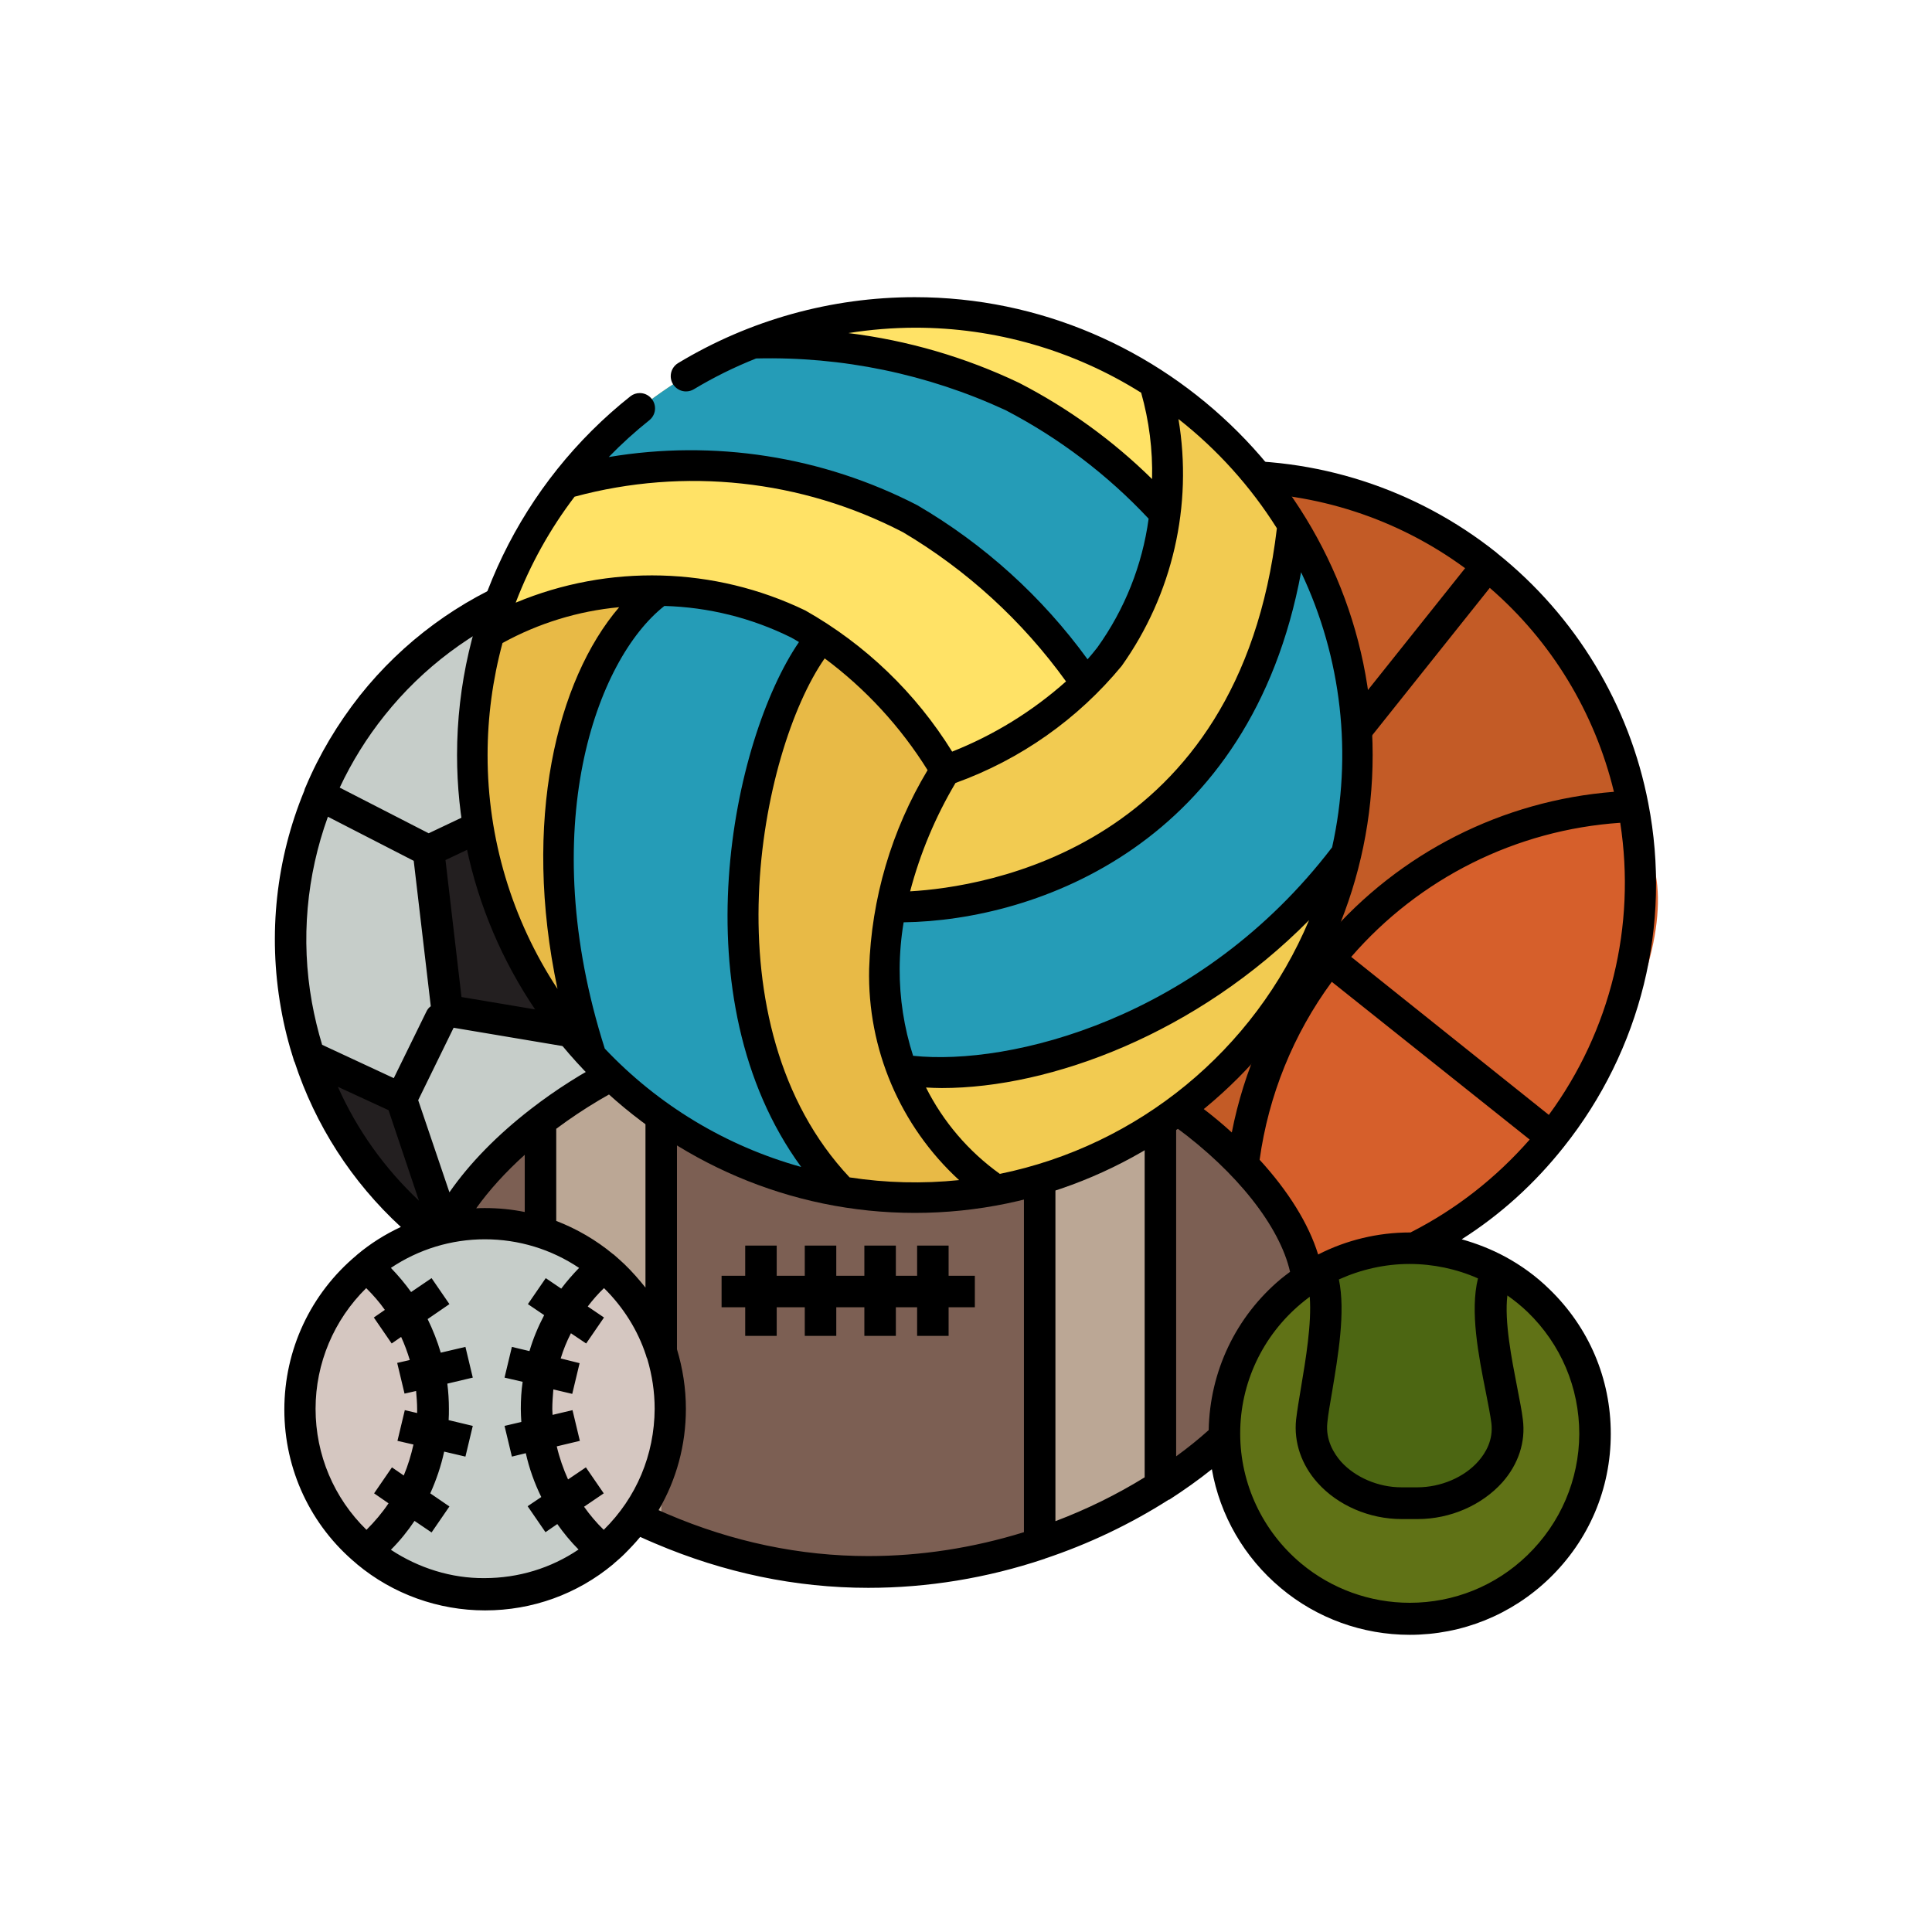
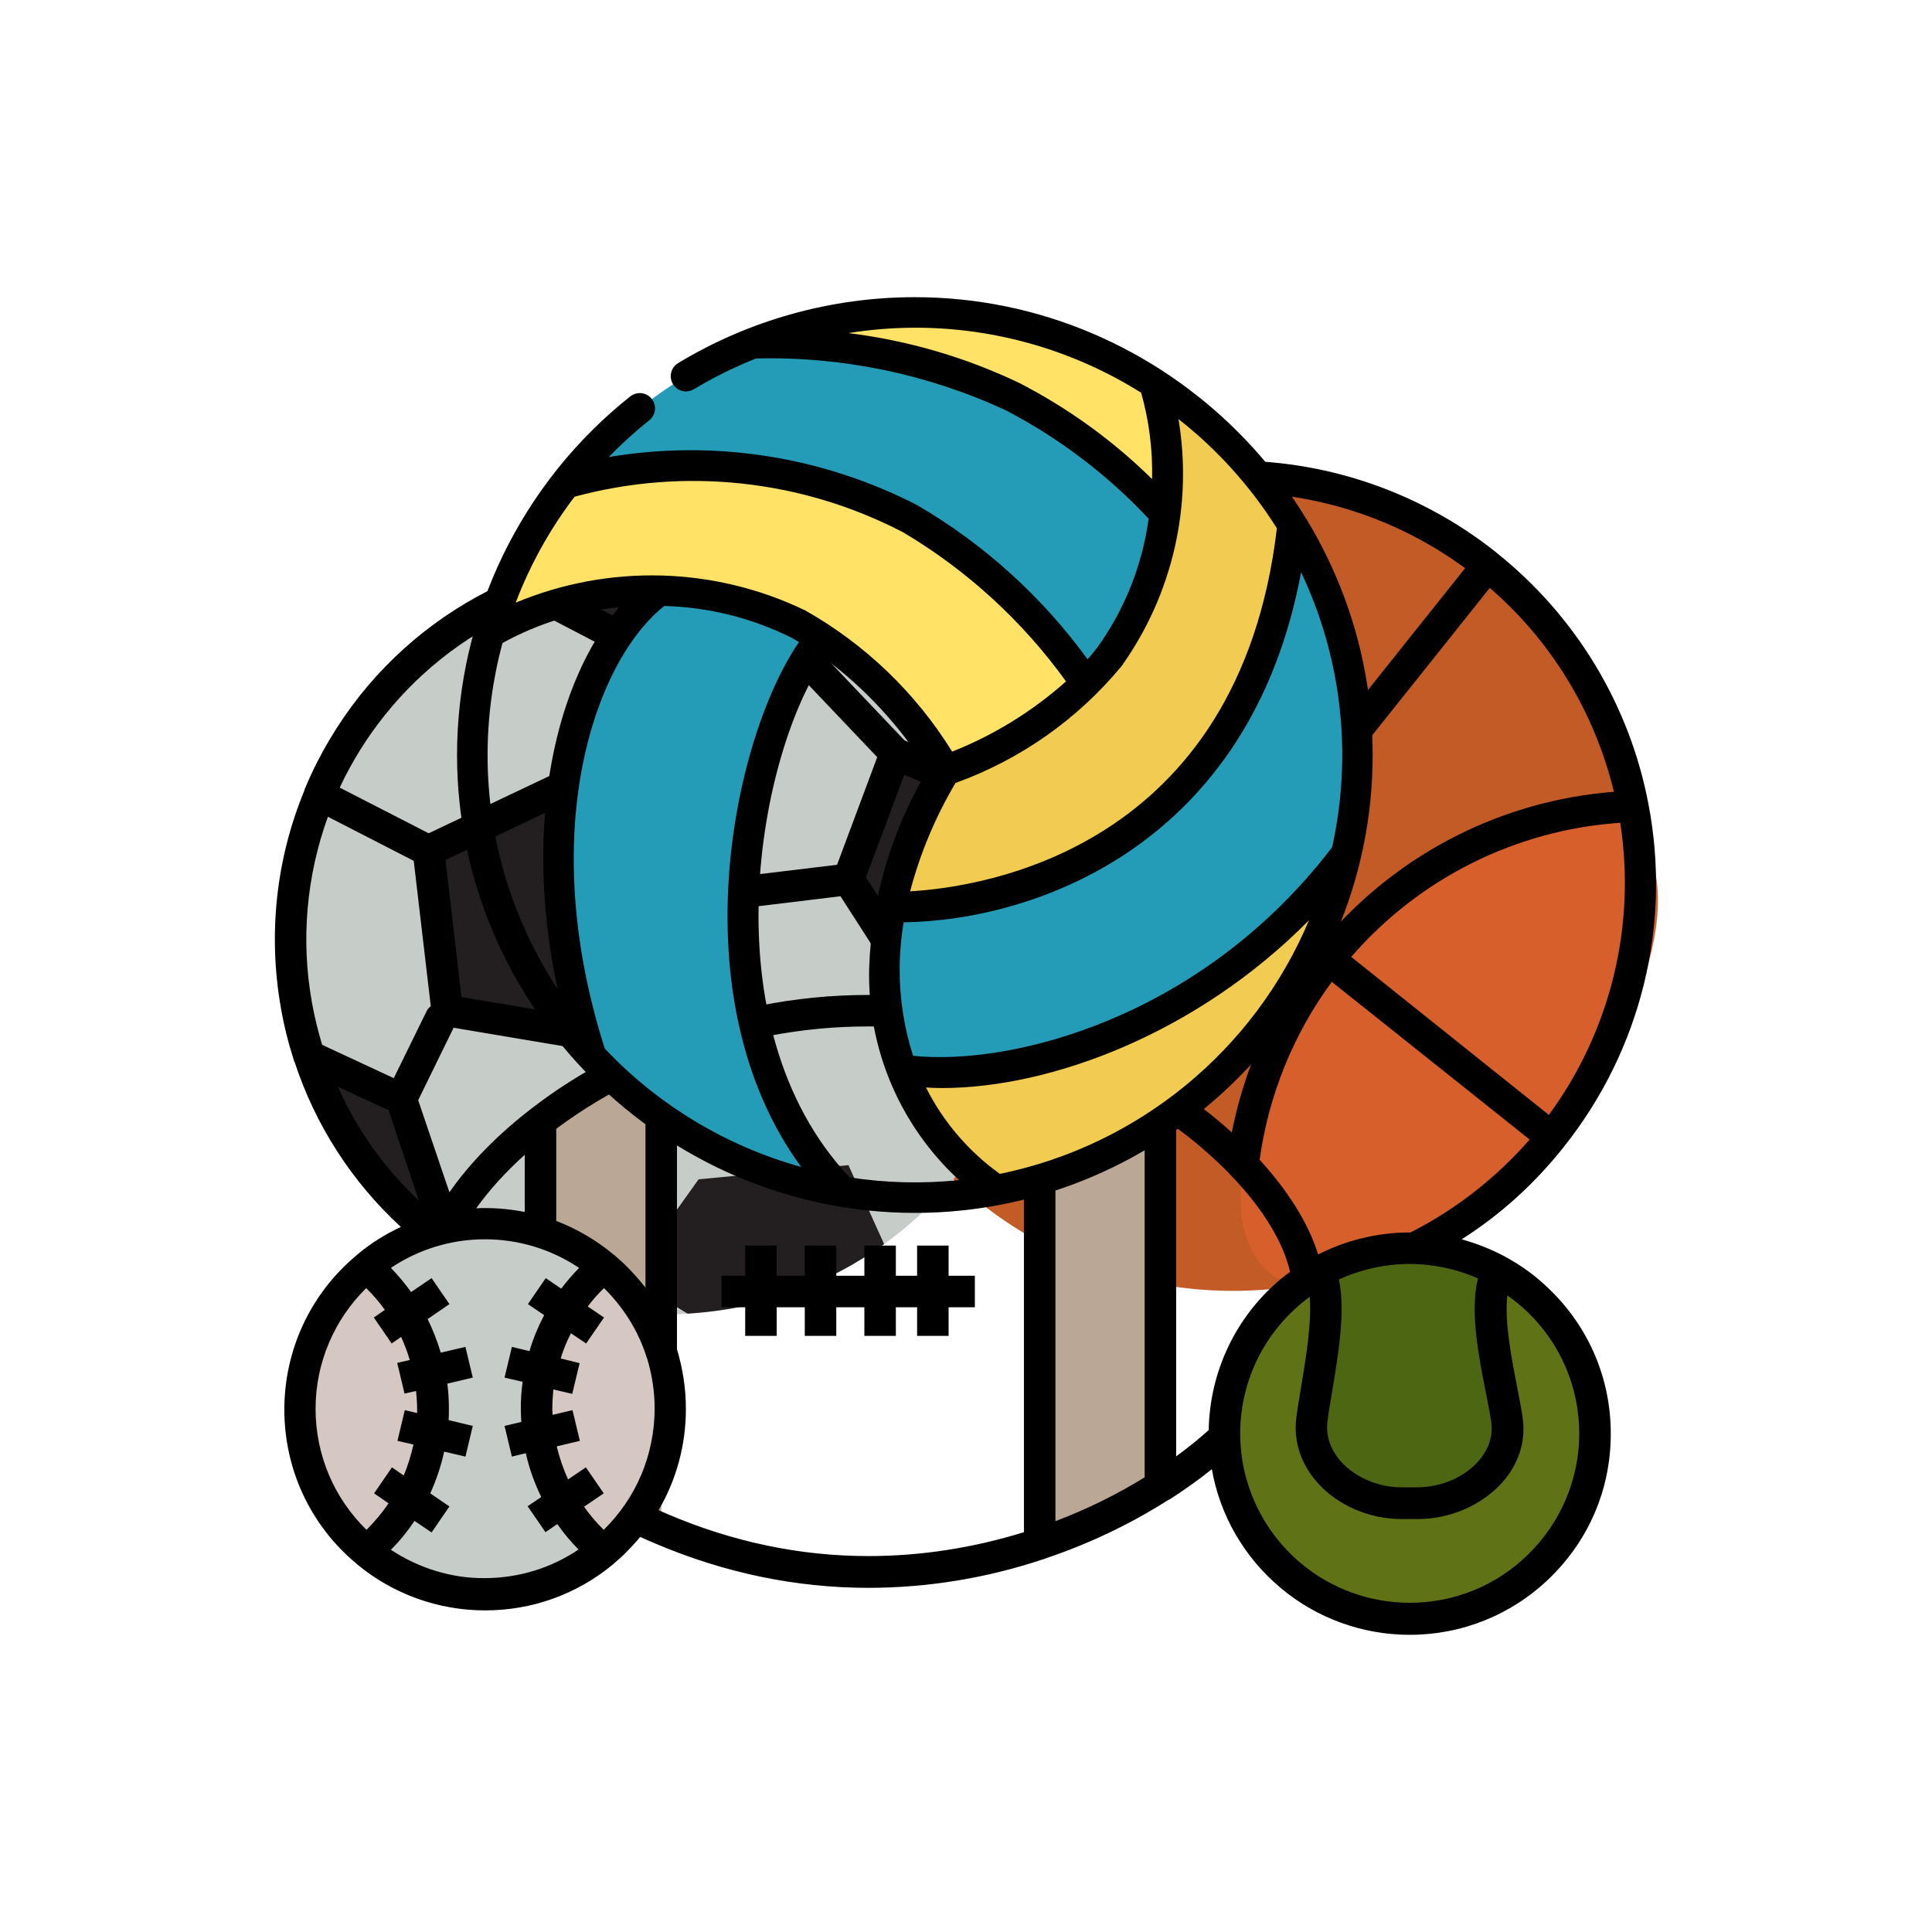
<svg xmlns="http://www.w3.org/2000/svg" xmlns:ns1="http://www.serif.com/" width="100%" height="100%" viewBox="0 0 1080 1080" version="1.1" xml:space="preserve" style="fill-rule:evenodd;clip-rule:evenodd;stroke-linejoin:round;stroke-miterlimit:2;">
  <g transform="matrix(1.508,0,0,1.508,153.654,199.63)">
    <g id="_9" ns1:id="9">
      <g>
        <g>
          <g>
            <path d="M473.289,289.216C421.35,354.48 326.419,365.179 261.155,313.24C195.891,261.301 185.191,166.371 237.131,101.106C289.07,35.842 384,25.143 449.264,77.082C477.471,99.55 496.632,131.258 503.441,166.663C511.903,209.945 500.815,254.784 473.289,289.216Z" style="fill:rgb(195,91,38);fill-rule:nonzero;" />
          </g>
          <g transform="matrix(0.579,-0.725,0.751,0.599,-7.392,416.128)">
            <ellipse cx="432.049" cy="256.438" rx="114.675" ry="52.815" style="fill:rgb(214,95,43);" />
          </g>
          <g transform="matrix(0.624,-0.782,0.782,0.624,-2.609,269.731)">
-             <ellipse cx="277.593" cy="133.204" rx="113.216" ry="51.258" style="fill:rgb(214,95,43);" />
-           </g>
+             </g>
        </g>
        <g>
          <g>
            <path d="M283.526,223.368C283.429,224.34 283.429,225.313 283.331,226.383C282.748,234.845 281.289,243.21 279.149,251.477C270.784,282.602 252.012,309.933 225.848,328.802L224.389,329.775C217.483,334.638 210.091,338.918 202.31,342.419C199.1,343.878 195.793,345.24 192.486,346.407C189.179,347.574 184.316,349.131 180.134,350.298C171.283,352.632 162.14,353.994 152.997,354.578L149.398,354.772L143.271,354.772C115.453,354.48 88.413,345.921 65.556,329.97L61.471,326.954L58.067,324.523C36.863,307.599 21.204,284.936 12.742,259.161C10.699,253.033 9.143,246.711 7.976,240.292C-3.696,174.93 32.584,110.444 94.444,86.322C108.45,80.973 123.137,77.86 138.116,77.082C171.866,75.331 205.033,86.128 231.392,107.331C250.261,122.31 264.948,141.957 273.799,164.328C274.091,164.912 274.286,165.495 274.48,166.079C277.398,173.763 279.635,181.641 281.191,189.617C283.331,200.705 284.109,212.085 283.526,223.368Z" style="fill:rgb(198,205,201);fill-rule:nonzero;" />
          </g>
          <g>
            <path d="M199.198,87.976L188.498,103.343L133.544,106.748L94.444,86.322C108.45,80.973 123.137,77.86 138.116,77.082C159.027,76.109 179.939,79.805 199.198,87.976Z" style="fill:rgb(35,31,32);fill-rule:nonzero;" />
          </g>
          <g>
            <path d="M114.967,155.574L157.082,200.413L127.319,252.936L63.903,242.334L56.997,183.003L114.967,155.574Z" style="fill:rgb(35,31,32);fill-rule:nonzero;" />
          </g>
          <g>
            <path d="M283.526,223.368C283.429,224.34 283.429,225.313 283.331,226.383L243.939,242.334L212.62,193.702L230.03,147.112L274.48,166.079C277.398,173.763 279.635,181.641 281.191,189.617C283.331,200.705 284.109,212.085 283.526,223.368Z" style="fill:rgb(35,31,32);fill-rule:nonzero;" />
          </g>
          <g>
            <path d="M58.067,324.523C36.863,307.599 21.204,284.936 12.742,259.161L46.881,275.015L63.222,323.258L65.556,330.067L58.067,324.523Z" style="fill:rgb(35,31,32);fill-rule:nonzero;" />
          </g>
          <g>
            <path d="M225.848,328.802L224.389,329.775C217.483,334.638 210.091,338.918 202.31,342.419C199.1,343.878 195.793,345.24 192.486,346.407C189.179,347.574 184.316,349.131 180.134,350.298C171.283,352.632 162.14,353.994 152.997,354.578L131.015,341.252L157.082,304.778L212.62,299.526L225.848,328.802Z" style="fill:rgb(35,31,32);fill-rule:nonzero;" />
          </g>
        </g>
        <g>
          <g>
-             <path d="M382.93,346.31C382.93,368.584 361.824,396.985 328.267,418.48C314.261,427.429 299.283,434.529 283.526,439.781C263.1,446.687 241.605,450.286 220.012,450.286C193.653,450.188 167.489,444.742 143.271,434.237C127.319,427.429 112.243,418.578 98.529,407.976C72.754,387.647 56.997,364.012 56.997,346.31C56.997,342.419 57.581,338.529 58.748,334.736C59.429,332.109 60.401,329.581 61.471,327.052C62.055,325.884 62.638,324.62 63.222,323.258C70.128,309.836 82.383,295.733 98.529,283.283C112.243,272.778 127.319,264.122 143.271,257.605C167.587,247.587 193.653,242.432 220.012,242.334C240.049,242.334 259.988,245.447 279.149,251.477L283.526,252.936C299.283,258.383 314.261,265.581 328.267,274.529C361.824,296.219 382.93,324.717 382.93,346.31Z" style="fill:rgb(124,95,83);fill-rule:nonzero;" />
-           </g>
+             </g>
          <g>
            <path d="M143.271,257.605L143.271,434.237C127.319,427.429 112.243,418.578 98.529,407.976L98.529,283.283C112.243,272.778 127.319,264.122 143.271,257.605Z" style="fill:rgb(187,167,149);fill-rule:nonzero;" />
          </g>
          <g>
            <path d="M283.526,252.936C299.283,258.383 314.261,265.581 328.267,274.529L328.267,418.48C314.261,427.429 299.283,434.529 283.526,439.781L283.526,252.936Z" style="fill:rgb(187,167,149);fill-rule:nonzero;" />
          </g>
        </g>
        <g>
          <g>
            <g>
              <path d="M146.578,389.884C146.578,427.72 115.842,458.456 78.006,458.456C40.17,458.456 9.435,427.72 9.435,389.884C9.435,352.049 40.17,321.313 78.006,321.313C95.805,321.313 112.827,328.219 125.666,340.571C139.088,353.508 146.578,371.307 146.578,389.884Z" style="fill:rgb(198,205,201);fill-rule:nonzero;" />
            </g>
            <g>
              <path d="M58.65,389.884C58.65,410.213 49.605,429.568 34.043,442.602C4.96,418.48 0.973,375.295 25.094,346.213C27.818,343.003 30.736,339.988 34.043,337.264C49.605,350.298 58.65,369.556 58.65,389.884Z" style="fill:rgb(213,199,193);fill-rule:nonzero;" />
            </g>
            <g>
              <path d="M97.362,389.884C97.362,410.213 106.31,429.568 121.97,442.602C151.052,418.286 154.942,375.003 130.529,345.824C127.903,342.711 125.082,339.793 121.97,337.264C106.31,350.298 97.362,369.556 97.362,389.884Z" style="fill:rgb(213,199,193);fill-rule:nonzero;" />
            </g>
          </g>
        </g>
        <g>
          <g>
            <path d="M489.24,398.93C489.337,436.863 458.602,467.696 420.669,467.696C382.736,467.696 351.903,437.058 351.903,399.125C351.903,378.699 360.948,359.343 376.608,346.213C380.012,343.392 383.611,340.863 387.502,338.723C393.143,352.632 385.751,381.131 384.389,394.261C382.541,410.991 399.271,424.608 417.556,424.608L423.489,424.608C441.872,424.608 458.796,410.991 456.754,394.261C455.1,381.033 446.444,352.243 453.252,338.432C458.699,341.447 463.757,345.143 468.231,349.422C481.653,362.456 489.24,380.255 489.24,398.93Z" style="fill:rgb(96,114,22);fill-rule:nonzero;" />
          </g>
          <g>
            <path d="M423.489,424.705L417.556,424.705C399.271,424.705 382.541,411.088 384.389,394.359C385.751,381.228 393.143,352.729 387.502,338.821C407.927,327.635 432.729,327.538 453.252,338.529C446.444,352.34 455.1,381.131 456.754,394.359C458.796,411.088 441.872,424.705 423.489,424.705Z" style="fill:rgb(76,102,18);fill-rule:nonzero;" />
          </g>
        </g>
      </g>
      <g>
        <g>
          <path d="M249.75,329.351L238.076,329.351L238.076,340.54L230.195,340.54L230.195,329.351L218.521,329.351L218.521,340.54L208.11,340.54L208.11,329.351L196.435,329.351L196.435,340.54L186.026,340.54L186.026,329.351L174.35,329.351L174.35,340.54L165.594,340.54L165.594,352.215L174.35,352.215L174.35,362.819L186.026,362.819L186.026,352.215L196.435,352.215L196.435,362.819L208.11,362.819L208.11,352.215L218.521,352.215L218.521,362.819L230.195,362.819L230.195,352.215L238.076,352.215L238.076,362.819L249.75,362.819L249.75,352.215L259.479,352.215L259.479,340.54L249.75,340.54L249.75,329.351Z" style="fill-rule:nonzero;" />
          <path d="M456.006,333.438C450.947,330.714 445.498,328.574 439.953,327.017C454.351,317.872 467,306.392 477.798,292.771C506.401,256.871 517.882,210.463 509.126,165.418C502.12,128.837 482.176,95.953 453.087,72.701L452.989,72.604C452.989,72.604 452.892,72.604 452.892,72.506C423.121,48.767 385.762,36.703 347.818,38.552L347.721,38.552C302.773,40.789 260.938,62.193 232.918,97.314C232.334,98.093 231.751,98.871 231.167,99.552C221.924,92.644 212.001,86.905 201.494,82.429C181.55,73.965 159.562,69.975 137.866,71.046C122.202,71.824 106.928,75.034 92.334,80.678C92.237,80.678 92.237,80.678 92.139,80.775C68.401,90.018 47.483,105.389 31.528,125.431C23.258,135.938 16.448,147.321 11.389,159.385C11.389,159.483 11.291,159.483 11.291,159.58C11.096,159.969 11,160.358 10.902,160.748C0.492,185.946 -2.621,213.868 2.243,241.304C3.411,248.017 5.065,254.535 7.108,260.859C7.108,260.957 7.205,261.152 7.303,261.249C14.988,284.696 28.512,305.711 46.705,322.444C40.868,325.169 35.42,328.574 30.458,332.757L30.361,332.854C30.361,332.854 30.263,332.854 30.263,332.952C13.237,347.156 3.509,367.976 3.509,390.159C3.509,412.34 13.238,433.161 30.263,447.268L30.458,447.463C43.787,458.554 60.618,464.585 77.936,464.585C95.448,464.585 112.084,458.553 125.413,447.463L125.705,447.171C127.067,446.004 128.331,444.934 129.596,443.669C131.64,441.626 133.585,439.583 135.433,437.345C137.184,438.123 138.839,438.902 140.979,439.778C166.566,450.674 193.127,456.22 219.978,456.22C241.966,456.22 263.954,452.62 285.163,445.518C285.26,445.518 285.358,445.518 285.358,445.42C301.702,439.972 317.171,432.578 331.376,423.53L331.57,423.53C337.116,419.93 342.369,416.233 347.332,412.245C350.348,429.368 359.299,444.934 372.919,456.317C386.248,467.506 403.177,473.635 420.688,473.635C440.049,473.635 458.437,466.241 472.447,452.718C487.138,438.513 495.213,419.542 495.213,399.111C495.213,378.679 487.138,359.708 472.447,345.503C467.486,340.638 461.94,336.648 456.006,333.438ZM346.165,397.747C342.37,401.152 338.382,404.363 334.1,407.476L334.1,285.571C356.575,302.11 372.53,322.25 376.325,339.081C375.158,339.956 373.99,340.832 372.919,341.707C356.186,355.718 346.554,376.051 346.165,397.747ZM121.911,434.717C119.187,432.09 116.755,429.171 114.614,426.156L121.911,421.194L115.295,411.562L108.679,416.037C106.928,412.146 105.468,407.963 104.495,403.779L113.057,401.736L110.332,390.353L102.938,392.104C102.938,391.422 102.841,390.644 102.841,389.964C102.841,387.531 103.036,385.099 103.23,382.667L110.235,384.321L112.959,372.938L105.954,371.187C106.927,367.976 108.192,364.863 109.748,361.846L115.392,365.641L122.008,356.009L115.976,351.923C117.824,349.49 119.77,347.253 122.008,345.113C129.207,352.215 134.559,360.777 137.574,370.019C137.672,370.505 137.866,370.992 138.061,371.381C139.812,377.315 140.785,383.445 140.785,389.866C140.688,406.892 134.072,422.75 121.911,434.717ZM129.597,336.259C128.332,335.092 127.068,333.924 125.706,332.757C125.608,332.659 125.511,332.562 125.414,332.562C119.09,327.308 111.891,323.125 104.302,320.206L104.302,286.057C114.323,278.566 125.414,271.95 137.381,266.405L137.381,344.918C135.045,342 132.516,339.081 129.597,336.259ZM17.519,254.924C15.962,249.768 14.698,244.515 13.725,239.164C9.541,215.814 11.779,192.173 19.659,170.38L51.473,186.725L57.797,240.623C57.115,241.11 56.532,241.791 56.143,242.667L44.079,267.281L17.519,254.924ZM137.575,112.2L186.123,109.185L223.288,148.295L208.403,188.184L159.369,194.119L121.814,154.036L137.575,112.2ZM227.763,111.714C242.453,123.486 254.517,138.177 263.079,154.716L233.406,142.069L195.949,102.666L201.203,95.174C210.64,99.65 219.493,105.195 227.763,111.714ZM347.235,196.064L301.314,253.562C296.352,251.422 291.196,249.379 286.039,247.628C287.596,240.72 288.666,233.812 289.152,226.808C289.25,225.738 289.347,224.765 289.347,223.695C289.736,215.814 289.542,207.837 288.666,199.956C299.659,192.368 309.68,183.417 318.534,173.104L347.235,196.064ZM354.726,287.419C347.818,281.096 339.938,275.161 331.376,269.615C325.247,265.627 318.729,262.027 312.21,258.622L356.38,203.263L382.551,224.181C368.639,243.055 359.202,264.556 354.726,287.419ZM233.308,154.814L269.889,170.38C272.224,176.899 274.17,183.709 275.435,190.617C277.478,201.027 278.159,211.729 277.673,222.236L246.248,234.981L219.104,192.854L233.308,154.814ZM286.623,187.016C285.066,179.136 282.828,171.45 279.91,163.958C279.715,163.374 279.424,162.694 279.229,162.11C273.683,148.1 265.802,134.965 256.171,123.388L309.389,165.807C302.579,173.687 294.893,180.79 286.623,187.016ZM113.641,162.596L149.833,201.22L124.246,246.46L69.18,237.217L63.246,186.431L113.641,162.596ZM66.261,248.601L123.566,258.233L124.539,259.886C113.934,265.334 104.01,271.658 94.963,278.663C82.509,288.295 72.197,298.802 64.705,309.601L53.127,275.453L66.261,248.601ZM92.627,295.689L92.627,316.899C87.859,315.926 82.897,315.439 77.838,315.439C76.768,315.439 75.698,315.439 74.628,315.537C79.493,308.727 85.525,302.11 92.627,295.689ZM141.077,252.2C139.034,252.978 137.089,253.854 135.143,254.73L134.072,252.881L160.73,205.793L209.667,199.858L233.503,236.925C229.028,236.634 224.455,236.439 219.98,236.439C193.03,236.44 166.47,241.693 141.077,252.2ZM276.408,235.369C276.019,238.288 275.435,241.207 274.851,244.126C270.765,242.958 266.581,241.985 262.495,241.012L276.408,235.369ZM289.348,261.249C300.926,265.724 312.016,271.27 322.427,277.691L322.427,415.259C312.017,421.681 300.926,427.129 289.348,431.507L289.348,261.249ZM390.14,395.023C390.432,392.007 391.113,388.115 391.891,383.64C394.129,370.117 396.95,353.869 394.42,341.902C402.593,338.205 411.544,336.162 420.592,336.162C429.348,336.162 438.104,338.011 445.984,341.513C442.968,353.674 446.179,370.116 448.903,383.737C449.779,388.213 450.557,392.105 450.947,395.12C451.725,401.444 448.806,406.212 446.179,409.227C440.925,415.259 432.169,418.957 423.511,418.957L417.576,418.957C409.015,418.957 400.453,415.259 395.199,409.422C392.573,406.406 389.459,401.444 390.14,395.023ZM420.981,324.487L420.689,324.487C408.917,324.487 397.145,327.309 386.735,332.659C383.232,321.277 375.643,309.116 365.039,297.538C368.347,273.702 377.493,251.033 391.794,231.575L465.15,290.046C452.6,304.348 437.812,315.926 420.981,324.487ZM472.253,280.901L398.993,222.332C424.289,193.145 460.091,175.244 498.716,172.617C504.65,210.852 495.116,249.769 472.253,280.901ZM496.381,161.137C455.129,164.348 416.895,183.709 389.848,215.134L363.677,194.216L450.363,85.543C473.226,105.293 489.279,131.756 496.381,161.137ZM441.217,78.246L354.532,186.919L325.734,163.958C349.862,131.269 360.369,90.407 355.018,50.129C385.957,50.032 416.214,59.858 441.217,78.246ZM343.343,50.616C348.597,88.073 339.062,126.211 316.685,156.662L245.858,100.137C270.571,71.631 305.595,53.826 343.343,50.616ZM138.353,82.818C155.866,81.943 173.67,84.667 190.112,90.602L185.248,97.607L134.657,100.72L109.265,87.489C118.798,84.862 128.527,83.305 138.353,82.818ZM40.674,132.826C54.781,115.119 73.266,101.304 94.086,92.743L126.192,109.476L110.334,151.214L57.019,176.51L24.037,159.58C28.512,150.046 34.058,141.096 40.674,132.826ZM23.356,270.491L42.134,279.15L53.419,312.715C40.674,300.748 30.458,286.446 23.356,270.491ZM15.087,389.866C15.087,372.938 21.897,356.885 33.864,345.113C36.393,347.642 38.728,350.269 40.771,353.188L36.685,356.009L43.301,365.641L46.804,363.208C48.068,365.933 49.139,368.852 50.014,371.77L45.344,372.84L48.068,384.223L52.349,383.25C52.544,385.488 52.738,387.725 52.738,389.963L52.738,391.422L48.166,390.352L45.442,401.735L51.376,403.097C50.501,406.989 49.333,410.88 47.777,414.577L43.399,411.561L36.783,421.193L42.134,424.89C39.798,428.393 36.977,431.701 33.961,434.716C21.897,422.945 15.087,406.892 15.087,389.866ZM43.009,442.111C46.317,438.803 49.235,435.204 51.765,431.409L58.089,435.69L64.705,426.058L57.603,421.194C59.841,416.232 61.592,411.076 62.76,405.725L70.641,407.574L73.365,396.191L64.414,394.051C64.512,392.689 64.512,391.229 64.512,389.867C64.512,386.754 64.317,383.543 63.928,380.527L73.365,378.289L70.641,366.906L61.495,369.046C60.231,364.765 58.576,360.583 56.631,356.593L64.706,351.047L58.09,341.416L50.502,346.572C48.264,343.459 45.734,340.443 43.01,337.622C53.322,330.714 65.387,327.017 77.84,327.017C90.391,327.017 102.454,330.714 112.768,337.622C110.432,340.054 108.195,342.584 106.151,345.308L100.412,341.417L93.795,351.048L99.828,355.134C97.59,359.416 95.742,363.793 94.379,368.463L87.861,366.906L85.137,378.289L91.849,379.846C91.363,383.154 91.168,386.462 91.168,389.867C91.168,391.521 91.266,393.078 91.363,394.731L85.137,396.191L87.861,407.574L93.017,406.309C94.282,411.952 96.228,417.4 98.757,422.556L93.698,425.962L100.314,435.593L104.692,432.578C107.027,435.886 109.654,439.096 112.573,442.015C102.357,448.922 90.293,452.619 77.645,452.619C65.483,452.715 53.321,448.922 43.009,442.111ZM145.552,428.88C144.288,428.296 143.217,427.907 142.244,427.42C148.86,416.135 152.363,403.293 152.363,389.866C152.363,382.278 151.196,374.884 149.055,367.781L149.055,261.541C171.918,252.59 195.754,248.114 219.979,248.114C239.048,248.114 258.312,251.13 277.089,256.968C277.186,256.968 277.284,257.065 277.38,257.065C277.477,257.065 277.575,257.163 277.672,257.163L277.672,435.593C258.797,441.43 239.437,444.446 219.978,444.446C194.684,444.446 169.68,439.192 145.552,428.88ZM464.275,444.154C452.504,455.537 437.035,461.763 420.689,461.763C405.998,461.763 391.696,456.606 380.411,447.17C366.109,435.203 357.839,417.594 357.839,399.011C357.839,380.331 366.109,362.819 380.411,350.852C381.481,349.976 382.551,349.101 383.621,348.323C384.4,358.149 382.064,371.964 380.411,381.791C379.633,386.461 378.951,390.547 378.562,393.855C377.687,402.222 380.508,410.588 386.54,417.302C394.032,425.669 405.707,430.728 417.673,430.728L423.608,430.728C435.769,430.728 447.444,425.572 455.033,417.108C460.967,410.395 463.691,402.125 462.621,393.856C462.232,390.45 461.356,386.364 460.481,381.695C458.535,371.674 455.713,357.47 456.881,347.838C459.508,349.686 462.038,351.729 464.373,353.967C476.729,365.934 483.539,381.987 483.539,399.207C483.442,416.134 476.631,432.187 464.275,444.154Z" style="fill-rule:nonzero;" />
        </g>
        <g transform="matrix(0.663,0,0,0.663,67.536,-22.22)">
-           <circle cx="256" cy="256" r="247.467" style="fill:rgb(232,186,70);" />
-         </g>
+           </g>
        <g transform="matrix(0.663,0,0,0.663,67.536,-22.22)">
          <path d="M75.093,424.875L75.093,424.789C34.133,298.581 68.267,196.267 112.981,164.011C139.964,164.356 166.529,170.742 190.72,182.699C195.151,185.024 199.452,187.588 203.605,190.379C162.731,238.763 125.355,407.637 215.125,500.053C161.441,491.135 112.188,464.694 75.093,424.875Z" style="fill:rgb(37,156,183);fill-rule:nonzero;" />
        </g>
        <g transform="matrix(0.663,0,0,0.663,67.536,-22.22)">
          <path d="M467.285,127.061C448.171,302.421 311.723,342.613 242.517,340.992C248.139,313.912 258.48,288.031 273.067,264.533C302.504,254.156 329.367,237.566 351.829,215.893C356.439,211.202 360.77,206.244 364.8,201.045C381.777,177.466 392.469,149.945 395.861,121.088C399.079,96.502 397.013,71.51 389.803,47.787C421.256,68.055 447.741,95.153 467.285,127.061Z" style="fill:rgb(242,203,81);fill-rule:nonzero;" />
        </g>
        <g transform="matrix(0.663,0,0,0.663,67.536,-22.22)">
          <path d="M351.829,215.893C329.367,237.566 302.504,254.156 273.067,264.533C255.736,234.944 232,209.604 203.605,190.379C199.452,187.588 195.151,185.024 190.72,182.699C166.529,170.742 139.964,164.356 112.981,164.011C79.807,162.885 46.967,171.043 18.176,187.563C26.797,157.253 41.231,128.907 60.672,104.107C132.779,81.323 210.432,100.437 253.184,123.819C299.179,148.992 333.483,190.208 351.829,215.893Z" style="fill:rgb(255,226,102);fill-rule:nonzero;" />
        </g>
        <g transform="matrix(0.663,0,0,0.663,67.536,-22.22)">
          <path d="M395.861,121.088C392.469,149.945 381.777,177.466 364.8,201.045C360.77,206.244 356.439,211.202 351.829,215.893C333.483,190.208 299.179,148.992 253.184,123.819C210.432,100.437 132.779,81.323 60.672,104.107C87.866,69.067 124.013,42.001 165.291,25.771C215.337,24.197 265.06,34.399 310.443,55.552C342.492,72.292 371.394,94.466 395.861,121.088Z" style="fill:rgb(37,156,183);fill-rule:nonzero;" />
        </g>
        <g transform="matrix(0.663,0,0,0.663,67.536,-22.22)">
          <path d="M395.861,121.088C371.394,94.466 342.492,72.292 310.443,55.552C265.06,34.399 215.337,24.197 165.291,25.771C239.256,-3.378 322.908,4.825 389.803,47.787C397.013,71.51 399.079,96.502 395.861,121.088Z" style="fill:rgb(255,226,102);fill-rule:nonzero;" />
        </g>
        <g transform="matrix(0.663,0,0,0.663,67.536,-22.22)">
          <path d="M496.384,314.539C473.431,408.944 396.903,481.453 301.397,499.285C277.824,483.286 259.712,460.438 249.515,433.835C312.832,441.6 422.656,408.576 496.384,314.539Z" style="fill:rgb(242,203,81);fill-rule:nonzero;" />
        </g>
        <g transform="matrix(0.663,0,0,0.663,67.536,-22.22)">
          <path d="M503.467,256C503.5,274.642 501.381,293.225 497.152,311.381C496.896,312.405 496.64,313.515 496.384,314.539C422.656,408.576 312.832,441.6 249.515,433.835C242.375,415.21 238.786,395.412 238.933,375.467C238.975,363.884 240.175,352.335 242.517,340.992C311.723,342.613 448.171,302.421 467.285,127.061C491.021,165.871 503.546,210.508 503.467,256Z" style="fill:rgb(37,156,183);fill-rule:nonzero;" />
        </g>
        <g transform="matrix(0.663,0,0,0.663,67.536,-22.22)">
          <path d="M256,512C396.409,511.959 511.926,396.409 511.926,256C511.926,115.563 396.363,0 255.926,0C209.28,0 163.509,12.749 123.58,36.864C121.029,38.409 119.466,41.182 119.466,44.164C119.466,48.846 123.318,52.698 128,52.698C129.558,52.698 131.087,52.272 132.42,51.465C143.522,44.792 155.152,39.041 167.194,34.27C215.269,33.078 262.981,42.959 306.628,63.147C336.555,78.705 363.622,99.235 386.671,123.861C383.133,149.822 373.298,174.526 358.025,195.814C356.258,198.118 354.406,200.311 352.529,202.47C327.094,167.451 294.653,138.1 257.271,116.284C204.204,88.934 143.679,79.495 84.804,89.387C91.987,81.992 99.634,75.063 107.699,68.642C109.599,67.022 110.695,64.647 110.695,62.15C110.695,57.468 106.843,53.616 102.162,53.616C100.341,53.616 98.567,54.199 97.101,55.279C35.805,103.802 -0.006,177.823 -0.006,256C-0.006,396.437 115.557,512 255.994,512C255.996,512 255.998,512 256,512ZM82.586,420.113C43.332,296.951 77.798,202.564 115.917,172.646C140.522,173.319 164.689,179.329 186.743,190.259C188.262,191.053 189.696,191.966 191.172,192.819C153.788,247.484 123.537,392.013 192.401,486.306C150.456,474.652 112.479,451.761 82.586,420.113ZM219.469,492.143C139.11,406.665 169.225,254.063 205.542,201.95C228.458,219.002 247.975,240.198 263.083,264.439C242.895,298.052 231.643,336.278 230.4,375.467C229.363,420.246 247.71,463.36 280.695,493.662C260.305,495.767 239.729,495.256 219.469,492.143ZM303.488,490.18C286.015,477.666 271.84,461.092 262.187,441.89C265.105,442.044 268.015,442.189 271.036,442.189C332.22,442.189 413.943,411.52 476.373,348.322C445.702,421.166 380.918,474.323 303.488,490.18ZM489.267,307.567C415.718,403.823 309.052,429.858 254.985,424.158C249.924,408.426 247.386,391.992 247.467,375.467C247.512,366.774 248.257,358.099 249.694,349.525C324.147,348.484 443.639,305.886 471.91,153.771C494.654,201.662 500.764,255.803 489.267,307.558L489.267,307.567ZM314.24,47.906C284.129,33.55 251.895,24.153 218.786,20.079C231.094,18.112 243.536,17.105 256,17.067C300.743,17.026 344.599,29.633 382.49,53.427C386.935,69.118 388.992,85.389 388.591,101.692C366.661,80.117 341.593,61.984 314.24,47.906ZM403.345,68.122C425.057,85.177 443.673,105.842 458.377,129.212C437.171,308.727 294.161,329.882 253.321,332.203C258.922,310.927 267.461,290.535 278.69,271.616C314.953,258.545 347.041,235.956 371.575,206.225C400.034,166.233 411.468,116.529 403.345,68.122ZM249.079,131.268C284.977,152.53 316.096,180.982 340.48,214.835C321.719,231.545 300.169,244.832 276.813,254.089C256.512,221.304 228.273,194.157 194.714,175.164C143.871,150.635 84.875,149.046 32.785,170.803C40.862,149.578 51.95,129.625 65.707,111.556C127.129,94.954 192.6,102.005 249.079,131.302L249.079,131.268ZM25.412,193.365C45.545,182.282 67.749,175.467 90.633,173.346C55.817,213.999 36.241,292.924 56.166,386.756C30.622,347.94 17.025,302.467 17.067,256C17.076,234.845 19.882,213.784 25.412,193.365Z" style="fill-rule:nonzero;" />
        </g>
      </g>
    </g>
  </g>
</svg>